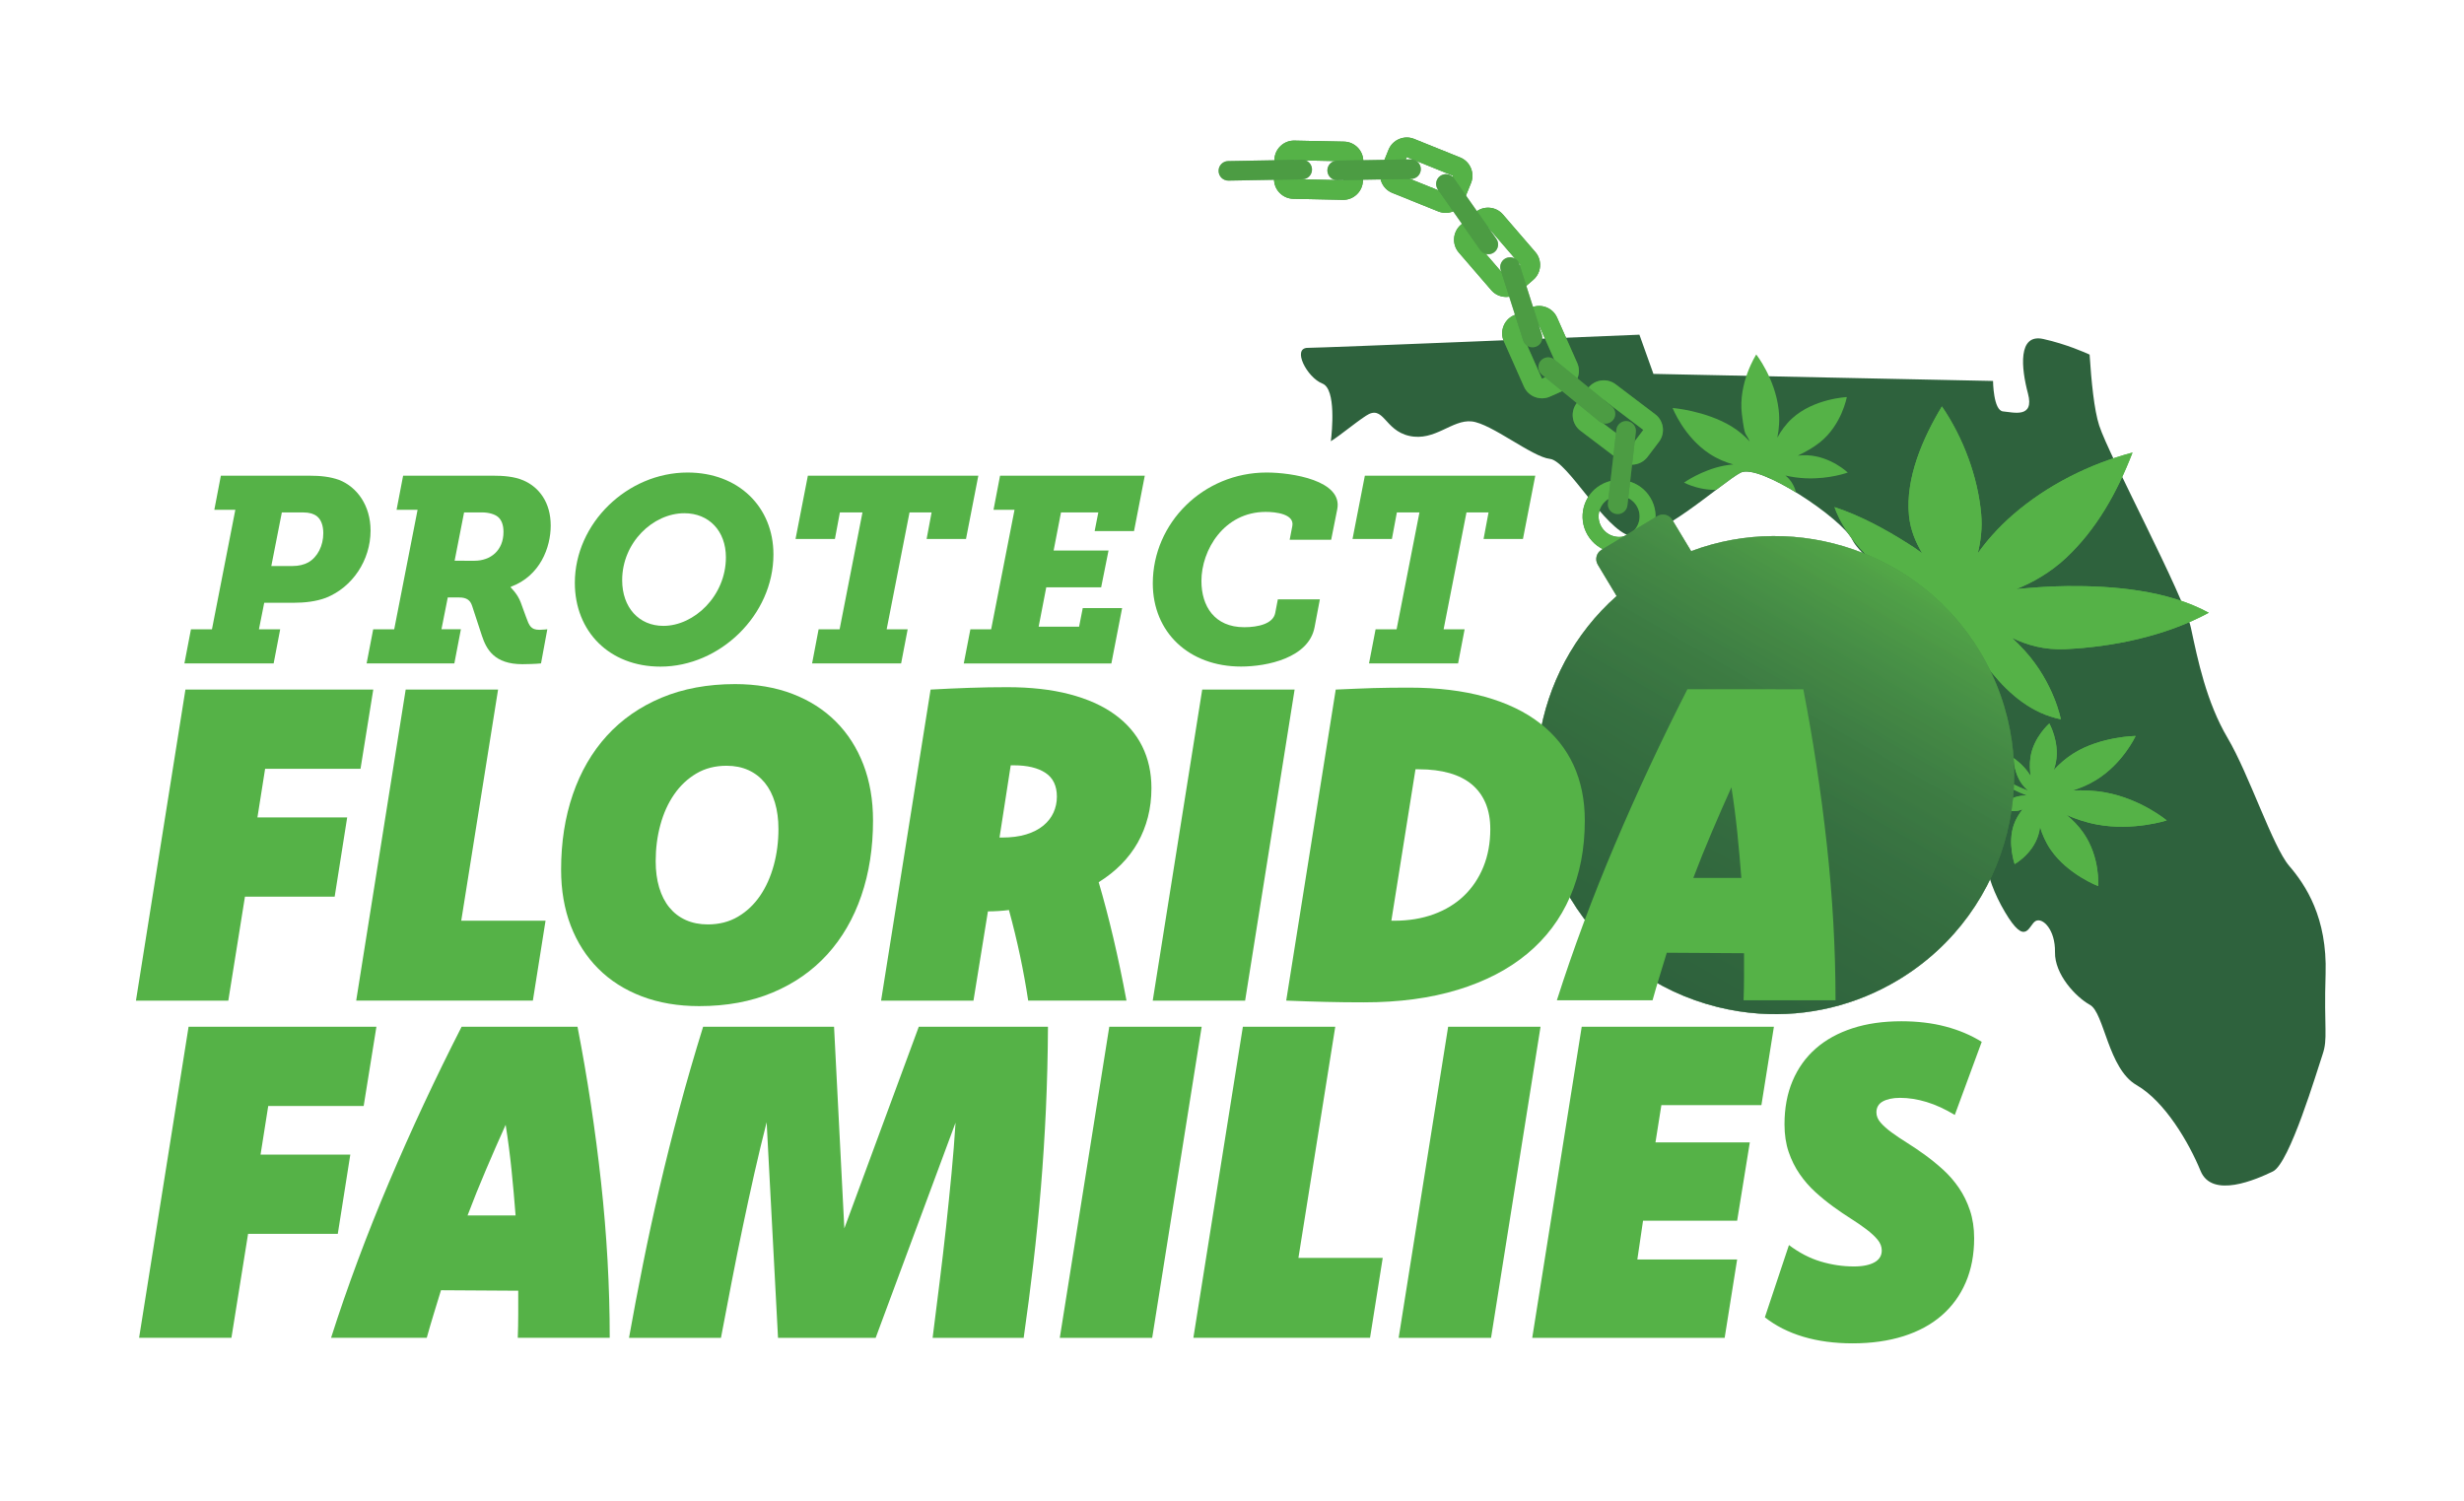
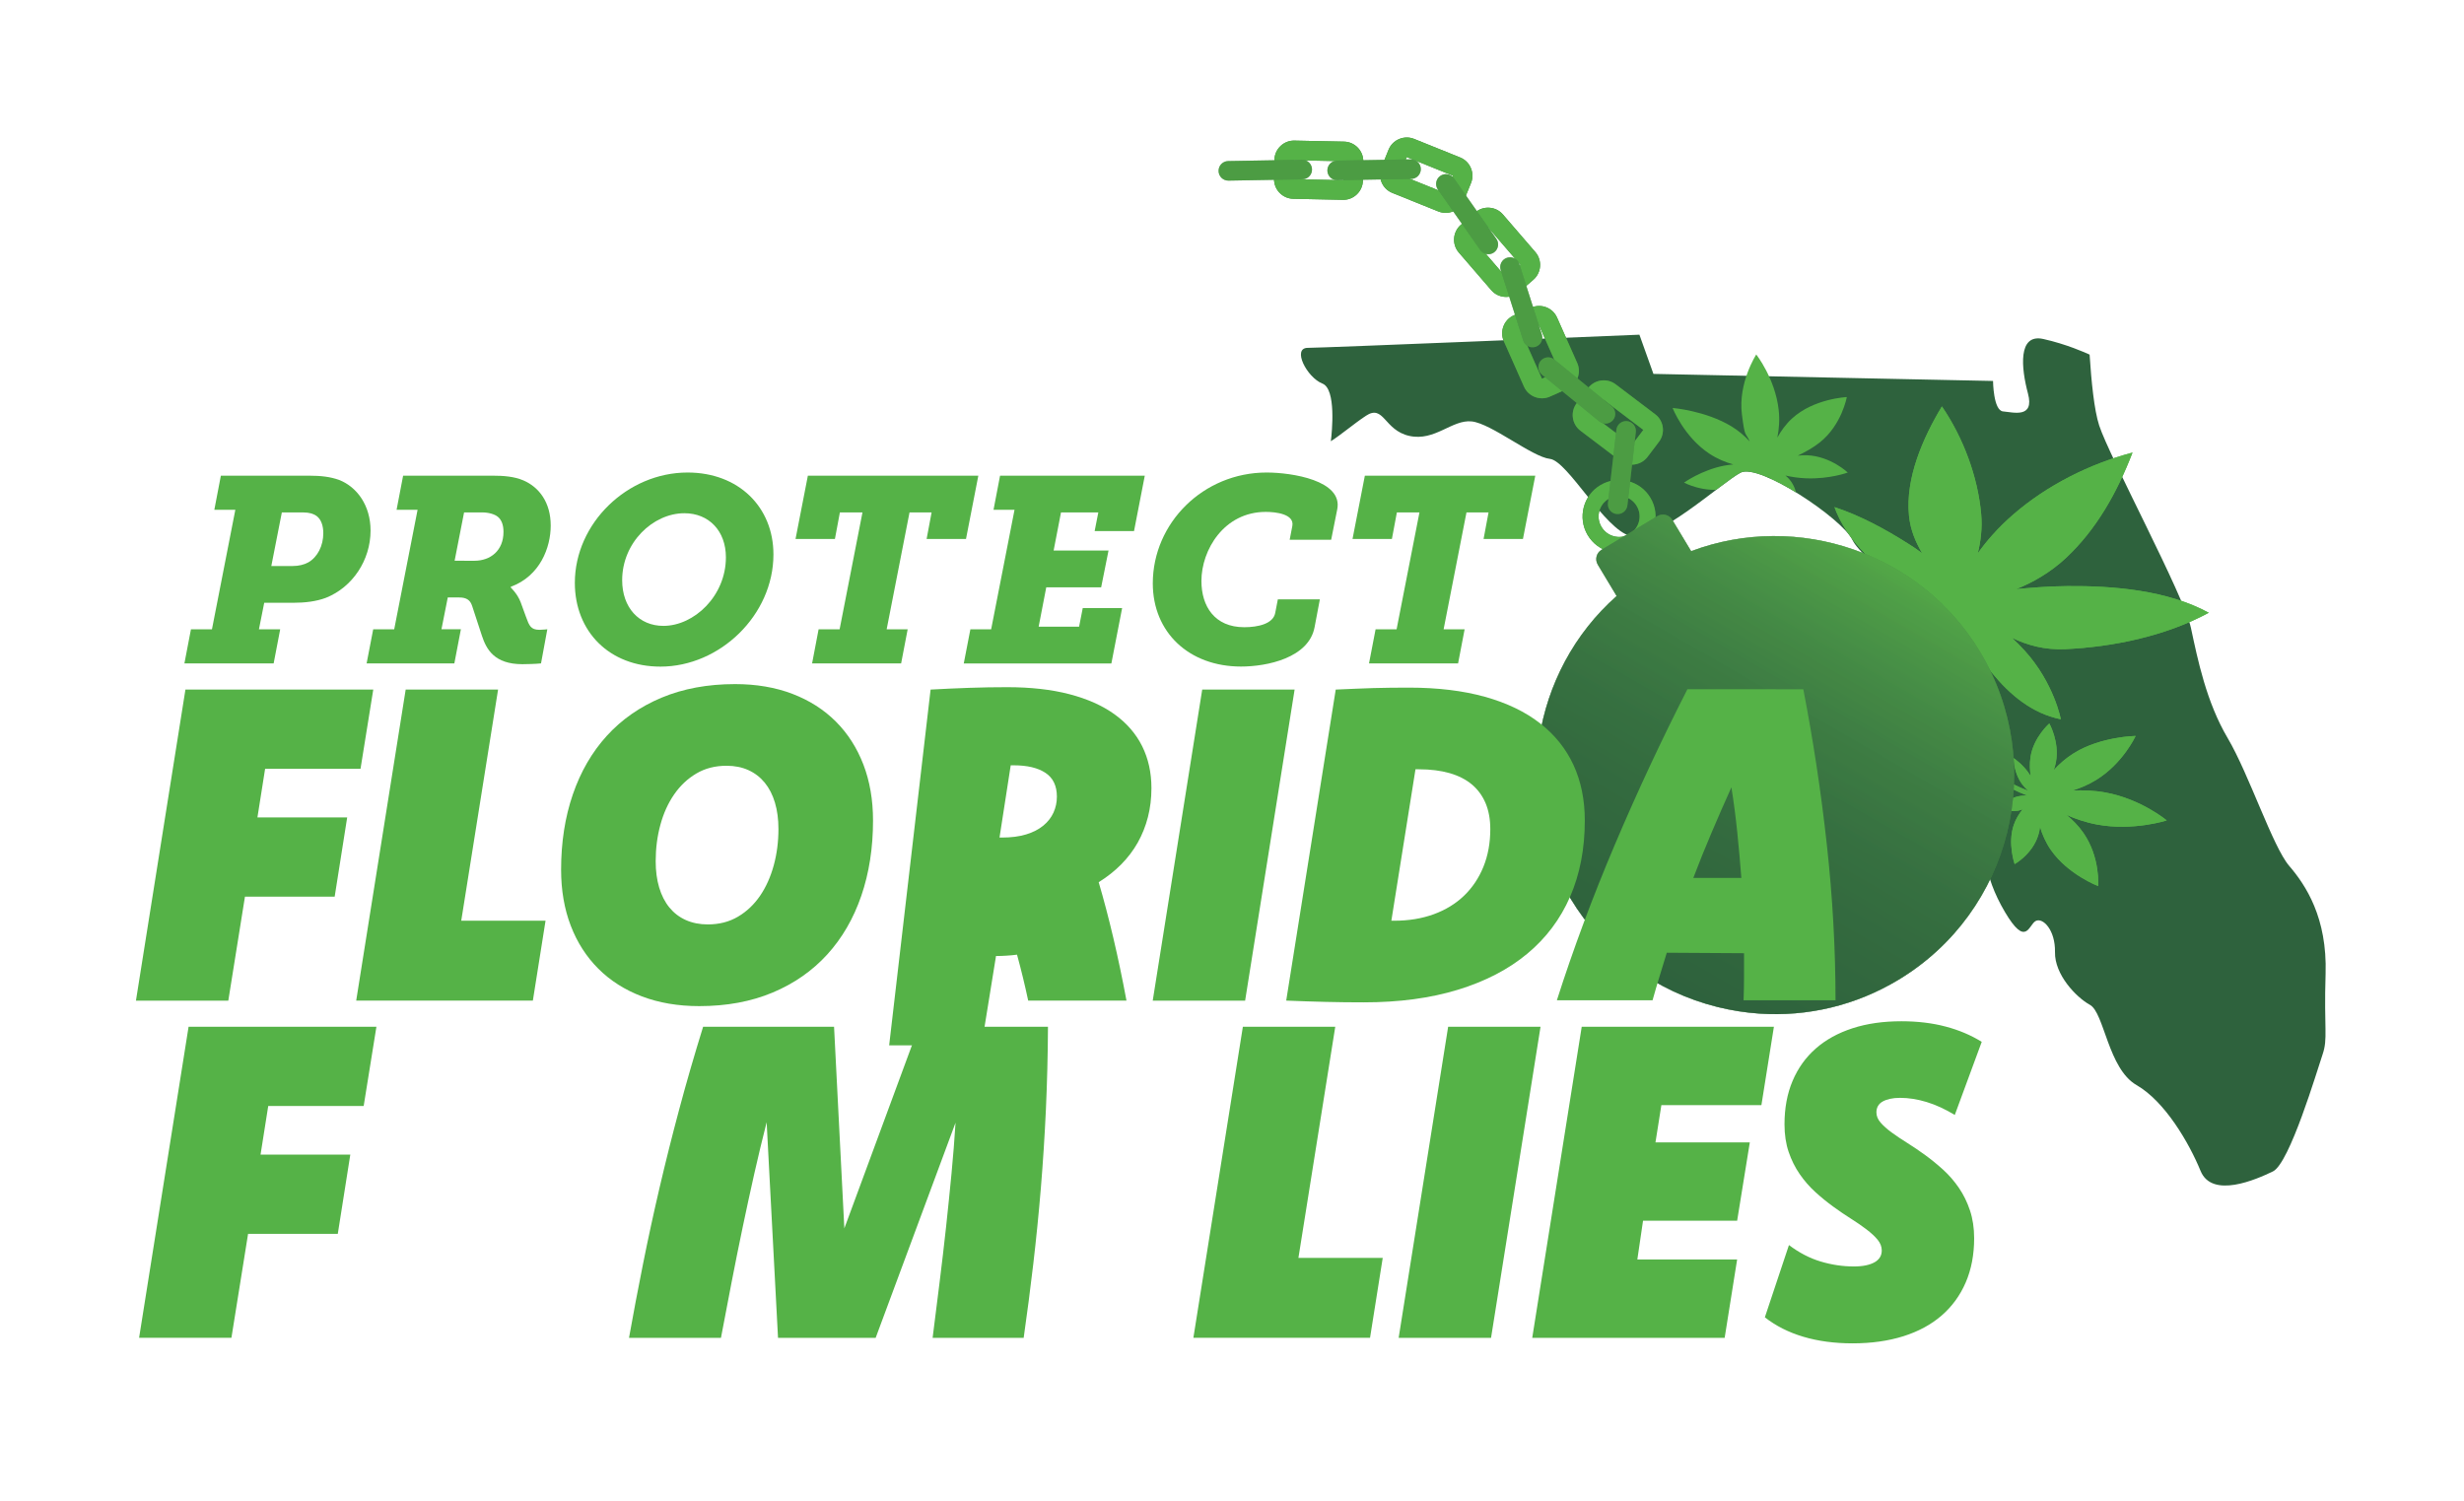
<svg xmlns="http://www.w3.org/2000/svg" xmlns:xlink="http://www.w3.org/1999/xlink" version="1.1" id="Layer_1" x="0px" y="0px" viewBox="0 0 719 438" style="enable-background:new 0 0 719 438;" xml:space="preserve">
  <style type="text/css">
	.st0{fill:#2E623D;}
	.st1{clip-path:url(#SVGID_00000164476778768530317570000004663511459060172453_);}
	.st2{fill:#55B247;}
	.st3{fill:#42873F;}
	.st4{opacity:0.5;}
	.st5{fill:url(#SVGID_00000036233753863865955910000015414436668022084287_);}
	.st6{opacity:0.54;}
	.st7{fill:url(#SVGID_00000127030430391545444660000014328794439341554847_);}
</style>
  <g>
    <g>
      <path id="XMLID_00000085973448132132786990000006715786928688190354_" class="st0" d="M677.72,307.74    c-1.62,4.75-9.61,31.76-14.48,34.1c-4.87,2.35-17.75,8.04-21.11-0.15s-10.38-20.27-18.69-25.05c-8.3-4.77-9.42-21.11-13.58-23.4    c-4.16-2.3-10.34-8.9-10.21-15.39c0.13-6.49-3.56-10.19-5.63-9.09s-2.76,7.91-9-2.66s-7.62-20.97-3.51-27.51    c4.1-6.55-0.65-8.17-4.27-7.9c-3.63,0.27-9.29,1.1-9.12-5.92c0.17-7.02,7.44-22,3.69-27.33c-3.75-5.34-1.84-13.85-4.19-16.2    c-2.35-2.35-24.12-17.52-27.09-23.7c-2.96-6.18-27.18-22.45-32.63-19.61c-5.44,2.84-24.46,20.35-32.07,18.51    c-7.62-1.84-18.38-21.96-23.57-22.53c-5.19-0.57-17.09-10.32-22.81-10.93c-5.73-0.61-10.73,5.87-18.19,4.23    c-7.45-1.64-7.41-9.4-12.74-5.84c-3.6,2.4-7.06,5.4-10.18,7.39c0.33-2.67,1.61-15.23-2.45-16.82c-4.56-1.79-8.96-10.42-4.27-10.43    c4.5-0.01,89.89-3.55,96.76-3.84l4.09,11.44l99.1,2.06c0,0,0.07,8.66,2.94,8.89s9.22,2.14,7.25-5.23    c-1.97-7.37-3.01-17.55,4.45-15.91c6.7,1.48,12.45,4.05,13.54,4.56c0.5,7.79,1.33,16.18,2.79,20.67    c2.93,9.06,24.77,49.69,26.77,59.05c2,9.35,4.5,21.64,10.74,32.21s13.13,31.67,17.94,37.27c4.81,5.6,11.13,15.1,10.62,31.48    S679.34,302.99,677.72,307.74z" />
      <g>
        <g>
          <g>
            <g>
              <defs>
                <path id="SVGID_1_" d="M677.72,307.74c-1.62,4.75-9.61,31.76-14.48,34.1c-4.87,2.35-17.75,8.04-21.11-0.15         s-10.38-20.27-18.69-25.05c-8.3-4.77-9.42-21.11-13.58-23.4c-4.16-2.3-10.34-8.9-10.21-15.39c0.13-6.49-3.56-10.19-5.63-9.09         s-2.76,7.91-9-2.66s-7.62-20.97-3.51-27.51c4.1-6.55-0.65-8.17-4.27-7.9c-3.63,0.27-9.29,1.1-9.12-5.92         c0.17-7.02,7.44-22,3.69-27.33c-3.75-5.34-1.84-13.85-4.19-16.2c-2.35-2.35-24.12-17.52-27.09-23.7         c-2.96-6.18-27.18-22.45-32.63-19.61c-5.44,2.84-24.46,20.35-32.07,18.51c-7.62-1.84-18.38-21.96-23.57-22.53         c-5.19-0.57-17.09-10.32-22.81-10.93c-5.73-0.61-10.73,5.87-18.19,4.23c-7.45-1.64-7.41-9.4-12.74-5.84         c-3.6,2.4-7.06,5.4-10.18,7.39c0.33-2.67,1.61-15.23-2.45-16.82c-4.56-1.79-8.96-10.42-4.27-10.43         c4.5-0.01,89.89-3.55,96.76-3.84l4.09,11.44l99.8-39.58c0,0,16.43,5.75,19.3,5.98s11.17,18.4,9.2,11.03         c-1.97-7.36-2.4,5.71,5.05,7.36c6.7,1.48,22.81,2.71,23.9,3.22c0.5,7.79,5.44,19.4,6.89,23.9c2.93,9.06,15.01,50.39,17,59.74         c2,9.35-19.81,24.09-13.58,34.67c6.24,10.58,13.13,31.67,17.94,37.27c4.81,5.6,11.13,15.1,10.62,31.48         S679.34,302.99,677.72,307.74z" />
              </defs>
              <clipPath id="SVGID_00000052783694062048410870000012010464241060988053_">
                <use xlink:href="#SVGID_1_" style="overflow:visible;" />
              </clipPath>
              <g style="clip-path:url(#SVGID_00000052783694062048410870000012010464241060988053_);">
                <g>
                  <path class="st2" d="M595.29,241.31c0.62,2.17,1.63,4.5,3.15,6.7c5,7.21,13.8,10.56,13.8,10.56s0.69-8.33-4.31-15.53          c-1.43-2.06-3.16-3.8-4.92-5.24c2.6,1.16,5.66,2.22,9.05,2.84c10.53,1.91,20.19-1.23,20.19-1.23s-7.41-6.24-17.93-8.16          c-3.38-0.61-6.69-0.7-9.6-0.55c2.27-0.71,4.67-1.7,6.92-3.09c7.9-4.86,11.53-12.85,11.53-12.85s-10.12,0.15-17.95,4.99          c-2.39,1.47-4.36,3.24-5.94,4.97c0.28-0.76,0.5-1.56,0.65-2.39c1.07-5.9-1.94-11.21-1.94-11.21s-4.59,4.01-5.48,9.77          c-0.3,1.94-0.21,3.87,0.05,5.59c-0.07-0.11-0.13-0.22-0.2-0.33c-1.9-2.99-4.76-4.92-4.76-4.92s-0.08,3.27,1.68,6.42          c0.74,1.31,1.69,2.36,2.59,3.12c-3.42-1.3-4.97-2.2-8.02-4.01c-0.15,0.53-0.22,0.8-0.38,1.33c3.07,1.82,4.63,2.73,8.06,4.05          c-1.09,0-2.34,0.09-3.51,0.48c-2.84,0.95-4.35,3.42-4.35,3.42s3.26,1.32,6.21,0.25c0.11-0.04,0.21-0.08,0.32-0.12          c-0.99,1.23-1.95,2.72-2.57,4.53c-1.86,5.35,0.24,11.45,0.24,11.45s5.16-2.82,6.91-8.46          C595.03,242.9,595.19,242.1,595.29,241.31z" />
                  <path class="st2" d="M595.29,241.31c0.62,2.17,1.63,4.5,3.15,6.7c5,7.21,13.8,10.56,13.8,10.56s0.69-8.33-4.31-15.53          c-1.43-2.06-3.16-3.8-4.92-5.24c2.6,1.16,5.66,2.22,9.05,2.84c10.53,1.91,20.19-1.23,20.19-1.23s-7.41-6.24-17.93-8.16          c-3.38-0.61-6.69-0.7-9.6-0.55c2.27-0.71,4.67-1.7,6.92-3.09c7.9-4.86,11.53-12.85,11.53-12.85s-10.12,0.15-17.95,4.99          c-2.39,1.47-4.36,3.24-5.94,4.97c0.28-0.76,0.5-1.56,0.65-2.39c1.07-5.9-1.94-11.21-1.94-11.21s-4.59,4.01-5.48,9.77          c-0.3,1.94-0.21,3.87,0.05,5.59c-0.07-0.11-0.13-0.22-0.2-0.33c-1.9-2.99-4.76-4.92-4.76-4.92s-0.08,3.27,1.68,6.42          c0.74,1.31,1.69,2.36,2.59,3.12c-3.42-1.3-4.97-2.2-8.02-4.01c-0.15,0.53-0.22,0.8-0.38,1.33c3.07,1.82,4.63,2.73,8.06,4.05          c-1.09,0-2.34,0.09-3.51,0.48c-2.84,0.95-4.35,3.42-4.35,3.42s3.26,1.32,6.21,0.25c0.11-0.04,0.21-0.08,0.32-0.12          c-0.99,1.23-1.95,2.72-2.57,4.53c-1.86,5.35,0.24,11.45,0.24,11.45s5.16-2.82,6.91-8.46          C595.03,242.9,595.19,242.1,595.29,241.31z" />
                </g>
                <g>
                  <path class="st2" d="M587.07,186.12c4.36,2.09,9.44,3.6,15.63,3.31c13.75-0.65,29.1-3.74,41.83-10.62          c-12.07-6.58-27.93-7.9-41.27-7.78c-5.96,0.05-10.68,0.51-14.97,0.88c4.61-1.75,10.07-4.88,14.53-9.06          c8.88-8.31,14.87-18.94,19.45-30.78c-12.56,3.3-24.95,9.55-34.73,18.01c-4.59,3.96-7.97,7.94-10.43,11.39          c0.84-3.33,1.38-7.29,0.99-11.56c-0.98-10.8-5.22-22.2-11.45-31.31c-5.57,9.24-10.69,20.95-9.6,31.9          c0.43,4.27,1.99,7.79,3.83,10.94c-1.19-0.93-2.53-1.81-3.96-2.72c-6.77-4.29-13.96-8.21-21.6-10.74          c0,0,2.55,8.61,12.42,16.83c3.33,2.77,7.05,5.06,10.51,6.43c-0.26-0.02-0.52-0.03-0.79-0.04          c-7.18-0.36-12.73,1.17-12.73,1.17s6.03,5.37,13.19,5.63c2.98,0.11,5.66-0.66,7.76-1.22c-5.04,4.02-7.36,6.74-12.11,10.09          c1.05,0.9,1.59,1.34,2.65,2.2c4.64-3.56,6.87-6.21,11.72-10.07c-0.77,1.75-1.32,3.96-1.07,6.39          c0.6,5.88,5.17,11.2,5.17,11.2s2.93-3.73,2.5-9.68c-0.02-0.22-0.03-0.44-0.06-0.65c1.69,3.15,3.98,6.65,6.79,10.1          c5.29,6.48,11.75,11.85,20.08,13.54c0,0-1.95-10.54-10.53-20.01C589.64,188.57,588.36,187.31,587.07,186.12z" />
                  <path class="st2" d="M587.07,186.12c4.36,2.09,9.44,3.6,15.63,3.31c13.75-0.65,29.1-3.74,41.83-10.62          c-12.07-6.58-27.93-7.9-41.27-7.78c-5.96,0.05-10.68,0.51-14.97,0.88c4.61-1.75,10.07-4.88,14.53-9.06          c8.88-8.31,14.87-18.94,19.45-30.78c-12.56,3.3-24.95,9.55-34.73,18.01c-4.59,3.96-7.97,7.94-10.43,11.39          c0.84-3.33,1.38-7.29,0.99-11.56c-0.98-10.8-5.22-22.2-11.45-31.31c-5.57,9.24-10.69,20.95-9.6,31.9          c0.43,4.27,1.99,7.79,3.83,10.94c-1.19-0.93-2.53-1.81-3.96-2.72c-6.77-4.29-13.96-8.21-21.6-10.74          c0,0,2.55,8.61,12.42,16.83c3.33,2.77,7.05,5.06,10.51,6.43c-0.26-0.02-0.52-0.03-0.79-0.04          c-7.18-0.36-12.73,1.17-12.73,1.17s6.03,5.37,13.19,5.63c2.98,0.11,5.66-0.66,7.76-1.22c-5.04,4.02-7.36,6.74-12.11,10.09          c1.05,0.9,1.59,1.34,2.65,2.2c4.64-3.56,6.87-6.21,11.72-10.07c-0.77,1.75-1.32,3.96-1.07,6.39          c0.6,5.88,5.17,11.2,5.17,11.2s2.93-3.73,2.5-9.68c-0.02-0.22-0.03-0.44-0.06-0.65c1.69,3.15,3.98,6.65,6.79,10.1          c5.29,6.48,11.75,11.85,20.08,13.54c0,0-1.95-10.54-10.53-20.01C589.64,188.57,588.36,187.31,587.07,186.12z" />
                </g>
                <g>
                  <path class="st2" d="M524.6,132.97c2.17-1.07,4.47-2.3,6.43-3.87c6.44-5.14,7.87-13.23,7.87-13.23s-9.69,0.42-16.05,6.31          c-1.81,1.68-3.18,3.62-4.22,5.51c0.5-2.48,0.73-5.26,0.38-8.19c-1.05-9.09-6.53-16.06-6.53-16.06s-5.35,8.27-4.19,17.47          c0.91,7.18,0.98,4.94,2.3,7.94c-1.41-1.56-3.18-3.11-5.34-4.43c-7.58-4.6-17.18-5.37-17.18-5.37s3.28,8.45,10.79,13.38          c2.29,1.5,4.68,2.48,6.92,3.1c-0.87,0.07-1.78,0.18-2.71,0.36c-6.54,1.28-11.67,4.94-11.67,4.94s5.76,3.11,12.3,1.8          c2.21-0.44,4.23-1.28,5.96-2.17c-0.09,0.1-0.18,0.2-0.27,0.3c-2.44,2.81-2.79,5.88-2.79,5.88s3.27-1.14,5.71-3.85          c1.01-1.13,1.73-2.38,2.17-3.43c0.02,3.4-0.11,5.07,0.02,7.89c0.61-0.11,0.92-0.16,1.54-0.27c-0.07-2.8,0.07-4.48,0.05-7.87          c0.46,0.92,1.11,1.95,2.1,2.76c2.39,1.95,5.93,2.16,5.93,2.16s-0.37-2.91-2.86-5.04c-0.09-0.08-0.19-0.16-0.28-0.23          c1.77,0.41,3.85,0.74,6.15,0.82c6.82,0.25,12.05-1.69,12.05-1.69s-4.98-4.74-11.84-5.04          C526.42,132.8,525.49,132.86,524.6,132.97z" />
                </g>
              </g>
            </g>
          </g>
        </g>
      </g>
    </g>
    <g>
      <path class="st3" d="M463.28,156.13c-1.5-2.53-1.82-5.43-1.14-8.07c0.68-2.64,2.36-5.02,4.9-6.51c2.53-1.5,5.43-1.82,8.07-1.14    s5.02,2.36,6.51,4.9c1.5,2.53,1.82,5.43,1.14,8.07c-0.68,2.64-2.36,5.02-4.9,6.51c-2.53,1.5-5.43,1.82-8.07,1.14    C467.16,160.34,464.78,158.66,463.28,156.13L463.28,156.13z M466.66,149.22c-0.38,1.48-0.2,3.11,0.65,4.53    c0.84,1.42,2.17,2.37,3.66,2.75c1.48,0.38,3.11,0.2,4.53-0.65s2.37-2.17,2.75-3.66c0.38-1.48,0.2-3.11-0.65-4.53    c-0.84-1.42-2.17-2.37-3.66-2.75c-1.48-0.38-3.11-0.2-4.53,0.65C467.98,146.4,467.03,147.75,466.66,149.22z" />
      <path class="st3" d="M435.15,84.67l-9.47-10.98c-1.03-1.19-1.48-2.7-1.37-4.17c0.11-1.46,0.77-2.88,1.96-3.91l4.2-3.62    c1.19-1.03,2.7-1.48,4.17-1.37c1.46,0.11,2.88,0.77,3.91,1.96l9.47,10.98c1.03,1.19,1.48,2.7,1.37,4.17    c-0.11,1.46-0.77,2.88-1.96,3.91l-4.2,3.62c-1.19,1.03-2.7,1.48-4.17,1.37C437.59,86.52,436.17,85.86,435.15,84.67L435.15,84.67z     M430.01,69.95l9.47,10.98l0,0l4.2-3.62l0,0l-9.47-10.98l0,0L430.01,69.95L430.01,69.95z" />
      <path class="st3" d="M419.72,61.71l-13.45-5.42c-1.46-0.59-2.55-1.72-3.12-3.08c-0.57-1.35-0.64-2.91-0.05-4.37l2.08-5.14    c0.59-1.46,1.72-2.55,3.08-3.12c1.35-0.57,2.91-0.64,4.37-0.05l13.45,5.42c1.46,0.59,2.55,1.72,3.12,3.08    c0.57,1.35,0.64,2.91,0.05,4.37l-2.08,5.14c-0.59,1.46-1.72,2.55-3.08,3.12C422.75,62.24,421.19,62.29,419.72,61.71L419.72,61.71z     M408.42,50.98l13.44,5.42l0,0l2.08-5.14l0,0l-13.44-5.42l0,0L408.42,50.98L408.42,50.98z" />
      <path class="st3" d="M391.86,58.31l-14.49-0.3c-1.58-0.03-2.99-0.71-4.01-1.77c-1.01-1.05-1.63-2.5-1.59-4.07l0.11-5.54    c0.03-1.58,0.71-2.99,1.77-4.01c1.05-1.01,2.5-1.63,4.07-1.59l14.49,0.3c1.58,0.03,2.99,0.71,4.01,1.77    c1.01,1.05,1.63,2.5,1.59,4.07l-0.11,5.54c-0.03,1.58-0.71,2.99-1.77,4.01C394.87,57.73,393.44,58.35,391.86,58.31L391.86,58.31z     M377.49,52.29l14.49,0.3l0,0l0.11-5.54l0,0l-14.49-0.3l0,0L377.49,52.29L377.49,52.29z" />
      <path class="st3" d="M444.7,112.83l-5.88-13.25c-0.64-1.44-0.63-3.02-0.1-4.39c0.52-1.37,1.57-2.53,3.01-3.17l5.07-2.25    c1.44-0.64,3.02-0.63,4.39-0.1c1.37,0.52,2.53,1.57,3.17,3.01l5.88,13.25c0.64,1.44,0.63,3.02,0.1,4.39    c-0.52,1.37-1.57,2.53-3.01,3.17l-5.07,2.25c-1.44,0.64-3.02,0.63-4.39,0.1C446.51,115.32,445.34,114.27,444.7,112.83    L444.7,112.83z M444.06,97.26l5.88,13.25l0,0l5.07-2.25l0,0l-5.88-13.25l0,0L444.06,97.26L444.06,97.26z" />
      <path class="st3" d="M472.73,134.44l-11.55-8.75c-1.26-0.95-2.01-2.33-2.21-3.79c-0.2-1.45,0.16-2.98,1.1-4.23l3.35-4.42    c0.95-1.26,2.33-2.01,3.79-2.21c1.45-0.2,2.98,0.16,4.23,1.1l11.55,8.75c1.26,0.95,2.01,2.33,2.21,3.79    c0.2,1.45-0.16,2.98-1.1,4.23l-3.35,4.42c-0.95,1.26-2.33,2.01-3.79,2.21C475.51,135.74,473.98,135.39,472.73,134.44    L472.73,134.44z M464.63,121.12l11.55,8.75l0,0l3.35-4.42l0,0l-11.55-8.75l0,0L464.63,121.12L464.63,121.12z" />
      <path class="st2" d="M463.28,156.13c-1.5-2.53-1.82-5.43-1.14-8.07c0.68-2.64,2.36-5.02,4.9-6.51c2.53-1.5,5.43-1.82,8.07-1.14    s5.02,2.36,6.51,4.9c1.5,2.53,1.82,5.43,1.14,8.07c-0.68,2.64-2.36,5.02-4.9,6.51c-2.53,1.5-5.43,1.82-8.07,1.14    C467.16,160.34,464.78,158.66,463.28,156.13L463.28,156.13z M466.66,149.22c-0.38,1.48-0.2,3.11,0.65,4.53    c0.84,1.42,2.17,2.37,3.66,2.75c1.48,0.38,3.11,0.2,4.53-0.65s2.37-2.17,2.75-3.66c0.38-1.48,0.2-3.11-0.65-4.53    c-0.84-1.42-2.17-2.37-3.66-2.75c-1.48-0.38-3.11-0.2-4.53,0.65C467.98,146.4,467.03,147.75,466.66,149.22z" />
      <path class="st2" d="M435.15,84.67l-9.47-10.98c-1.03-1.19-1.48-2.7-1.37-4.17c0.11-1.46,0.77-2.88,1.96-3.91l4.2-3.62    c1.19-1.03,2.7-1.48,4.17-1.37c1.46,0.11,2.88,0.77,3.91,1.96l9.47,10.98c1.03,1.19,1.48,2.7,1.37,4.17    c-0.11,1.46-0.77,2.88-1.96,3.91l-4.2,3.62c-1.19,1.03-2.7,1.48-4.17,1.37C437.59,86.52,436.17,85.86,435.15,84.67L435.15,84.67z     M430.01,69.95l9.47,10.98l0,0l4.2-3.62l0,0l-9.47-10.98l0,0L430.01,69.95L430.01,69.95z" />
      <path class="st2" d="M419.72,61.71l-13.45-5.42c-1.46-0.59-2.55-1.72-3.12-3.08c-0.57-1.35-0.64-2.91-0.05-4.37l2.08-5.14    c0.59-1.46,1.72-2.55,3.08-3.12c1.35-0.57,2.91-0.64,4.37-0.05l13.45,5.42c1.46,0.59,2.55,1.72,3.12,3.08    c0.57,1.35,0.64,2.91,0.05,4.37l-2.08,5.14c-0.59,1.46-1.72,2.55-3.08,3.12C422.75,62.24,421.19,62.29,419.72,61.71L419.72,61.71z     M408.42,50.98l13.44,5.42l0,0l2.08-5.14l0,0l-13.44-5.42l0,0L408.42,50.98L408.42,50.98z" />
      <path class="st2" d="M391.86,58.31l-14.49-0.3c-1.58-0.03-2.99-0.71-4.01-1.77c-1.01-1.05-1.63-2.5-1.59-4.07l0.11-5.54    c0.03-1.58,0.71-2.99,1.77-4.01c1.05-1.01,2.5-1.63,4.07-1.59l14.49,0.3c1.58,0.03,2.99,0.71,4.01,1.77    c1.01,1.05,1.63,2.5,1.59,4.07l-0.11,5.54c-0.03,1.58-0.71,2.99-1.77,4.01C394.87,57.73,393.44,58.35,391.86,58.31L391.86,58.31z     M377.49,52.29l14.49,0.3l0,0l0.11-5.54l0,0l-14.49-0.3l0,0L377.49,52.29L377.49,52.29z" />
      <path class="st2" d="M444.7,112.83l-5.88-13.25c-0.64-1.44-0.63-3.02-0.1-4.39c0.52-1.37,1.57-2.53,3.01-3.17l5.07-2.25    c1.44-0.64,3.02-0.63,4.39-0.1c1.37,0.52,2.53,1.57,3.17,3.01l5.88,13.25c0.64,1.44,0.63,3.02,0.1,4.39    c-0.52,1.37-1.57,2.53-3.01,3.17l-5.07,2.25c-1.44,0.64-3.02,0.63-4.39,0.1C446.51,115.32,445.34,114.27,444.7,112.83    L444.7,112.83z M444.06,97.26l5.88,13.25l0,0l5.07-2.25l0,0l-5.88-13.25l0,0L444.06,97.26L444.06,97.26z" />
      <path class="st2" d="M472.73,134.44l-11.55-8.75c-1.26-0.95-2.01-2.33-2.21-3.79c-0.2-1.45,0.16-2.98,1.1-4.23l3.35-4.42    c0.95-1.26,2.33-2.01,3.79-2.21c1.45-0.2,2.98,0.16,4.23,1.1l11.55,8.75c1.26,0.95,2.01,2.33,2.21,3.79    c0.2,1.45-0.16,2.98-1.1,4.23l-3.35,4.42c-0.95,1.26-2.33,2.01-3.79,2.21C475.51,135.74,473.98,135.39,472.73,134.44    L472.73,134.44z M464.63,121.12l11.55,8.75l0,0l3.35-4.42l0,0l-11.55-8.75l0,0L464.63,121.12L464.63,121.12z" />
      <path class="st3" d="M431.96,72.98c0.91,1.29,2.69,1.6,3.98,0.69s1.6-2.69,0.69-3.98l-12.38-17.66c-0.91-1.29-2.69-1.6-3.98-0.69    s-1.6,2.69-0.69,3.98L431.96,72.98z" />
      <path class="st3" d="M411.8,52.21c1.58-0.03,2.83-1.33,2.8-2.91c-0.03-1.58-1.33-2.83-2.91-2.8l-21.56,0.38    c-1.58,0.03-2.83,1.33-2.8,2.91c0.03,1.58,1.33,2.83,2.91,2.8L411.8,52.21z" />
      <path class="st3" d="M380.05,52.33c1.58-0.03,2.83-1.33,2.8-2.91s-1.33-2.83-2.91-2.8l-21.56,0.38c-1.58,0.03-2.83,1.33-2.8,2.91    c0.03,1.58,1.33,2.83,2.91,2.8L380.05,52.33z" />
      <path class="st3" d="M444.47,99.37c0.48,1.5,2.09,2.33,3.6,1.84c1.5-0.48,2.33-2.09,1.84-3.6l-6.56-20.55    c-0.48-1.5-2.09-2.33-3.6-1.84c-1.5,0.48-2.33,2.09-1.84,3.6L444.47,99.37z" />
      <path class="st3" d="M466.68,122.98c1.23,1,3.02,0.8,4.02-0.42c0.99-1.23,0.8-3.02-0.42-4.02l-16.72-13.63    c-1.23-1-3.02-0.8-4.02,0.42c-1,1.23-0.8,3.02,0.42,4.02L466.68,122.98z" />
      <path class="st3" d="M469.2,146.84c-0.17,1.57,0.96,2.98,2.52,3.16c1.57,0.17,2.98-0.96,3.16-2.52l2.46-21.43    c0.17-1.57-0.96-2.98-2.52-3.16c-1.57-0.17-2.98,0.96-3.16,2.52L469.2,146.84z" />
      <g class="st4">
        <path class="st2" d="M431.96,72.98c0.91,1.29,2.69,1.6,3.98,0.69s1.6-2.69,0.69-3.98l-12.38-17.66c-0.91-1.29-2.69-1.6-3.98-0.69     s-1.6,2.69-0.69,3.98L431.96,72.98z" />
        <path class="st2" d="M411.8,52.21c1.58-0.03,2.83-1.33,2.8-2.91c-0.03-1.58-1.33-2.83-2.91-2.8l-21.56,0.38     c-1.58,0.03-2.83,1.33-2.8,2.91c0.03,1.58,1.33,2.83,2.91,2.8L411.8,52.21z" />
        <path class="st2" d="M380.05,52.33c1.58-0.03,2.83-1.33,2.8-2.91s-1.33-2.83-2.91-2.8l-21.56,0.38c-1.58,0.03-2.83,1.33-2.8,2.91     c0.03,1.58,1.33,2.83,2.91,2.8L380.05,52.33z" />
        <path class="st2" d="M444.47,99.37c0.48,1.5,2.09,2.33,3.6,1.84c1.5-0.48,2.33-2.09,1.84-3.6l-6.56-20.55     c-0.48-1.5-2.09-2.33-3.6-1.84c-1.5,0.48-2.33,2.09-1.84,3.6L444.47,99.37z" />
        <path class="st2" d="M466.68,122.98c1.23,1,3.02,0.8,4.02-0.42c0.99-1.23,0.8-3.02-0.42-4.02l-16.72-13.63     c-1.23-1-3.02-0.8-4.02,0.42c-1,1.23-0.8,3.02,0.42,4.02L466.68,122.98z" />
        <path class="st2" d="M469.2,146.84c-0.17,1.57,0.96,2.98,2.52,3.16c1.57,0.17,2.98-0.96,3.16-2.52l2.46-21.43     c0.17-1.57-0.96-2.98-2.52-3.16c-1.57-0.17-2.98,0.96-3.16,2.52L469.2,146.84z" />
      </g>
      <g>
        <g>
          <g>
            <linearGradient id="SVGID_00000131344860774750309730000006048912347293382826_" gradientUnits="userSpaceOnUse" x1="549.648" y1="328.035" x2="479.911" y2="207.246" gradientTransform="matrix(1 0 0 -1 0 492)">
              <stop offset="0" style="stop-color:#519B49" />
              <stop offset="0.987" style="stop-color:#2E623D" />
            </linearGradient>
            <path style="fill:url(#SVGID_00000131344860774750309730000006048912347293382826_);" d="M478.18,153.9l5.44-3.28       c1.5-0.9,3.45-0.42,4.35,1.08l5.51,9.14c31.14-11.72,66.97,0.58,84.28,29.34c19.85,32.95,9.17,75.9-23.78,95.74       c-12.4,7.47-26.49,10.83-40.64,9.86c-4.06-0.28-8.12-0.92-12.16-1.92c-18.08-4.5-33.33-15.76-42.94-31.72       c-17.31-28.76-11.43-66.18,13.5-88.21l-5.49-9.14c-0.91-1.5-0.42-3.45,1.08-4.35l5.42-3.26" />
          </g>
        </g>
        <g class="st6">
          <g>
            <path class="st3" d="M478.18,153.9l5.44-3.28c1.5-0.9,3.45-0.42,4.35,1.08l5.51,9.14c31.14-11.72,66.97,0.58,84.28,29.34       c19.85,32.95,9.17,75.9-23.78,95.74c-12.4,7.47-26.49,10.83-40.64,9.86c-4.06-0.28-8.12-0.92-12.16-1.92       c-18.08-4.5-33.33-15.76-42.94-31.72c-17.31-28.76-11.43-66.18,13.5-88.21l-5.49-9.14c-0.91-1.5-0.42-3.45,1.08-4.35l5.42-3.26       " />
          </g>
          <g>
            <linearGradient id="SVGID_00000037676040038767087640000009180065847024865451_" gradientUnits="userSpaceOnUse" x1="562.648" y1="345.035" x2="492.911" y2="224.246" gradientTransform="matrix(1 0 0 -1 -13 509)">
              <stop offset="0" style="stop-color:#55B247" />
              <stop offset="0.039" style="stop-color:#50A746" />
              <stop offset="0.214" style="stop-color:#418744" />
              <stop offset="0.381" style="stop-color:#367241" />
              <stop offset="0.533" style="stop-color:#30663E" />
              <stop offset="0.658" style="stop-color:#2E623D" />
            </linearGradient>
            <path style="fill:url(#SVGID_00000037676040038767087640000009180065847024865451_);" d="M478.18,153.9l5.44-3.28       c1.5-0.9,3.45-0.42,4.35,1.08l5.51,9.14c31.14-11.72,66.97,0.58,84.28,29.34c19.85,32.95,9.17,75.9-23.78,95.74       c-12.4,7.47-26.49,10.83-40.64,9.86c-4.06-0.28-8.12-0.92-12.16-1.92c-18.08-4.5-33.33-15.76-42.94-31.72       c-17.31-28.76-11.43-66.18,13.5-88.21l-5.49-9.14c-0.91-1.5-0.42-3.45,1.08-4.35l5.42-3.26" />
          </g>
        </g>
      </g>
    </g>
    <g>
      <path class="st2" d="M55.72,183.64h6.13l6.82-34.87h-6.13l1.91-9.96h25.67c3.52,0,6.2,0.31,8.81,1.23    c5.29,2.07,9.2,7.51,9.2,14.79c0,8.66-5.29,16.55-13.03,19.62c-2.84,1.07-6.13,1.45-9.51,1.45H77.1l-1.54,7.74h6.2l-1.91,9.96    H53.81L55.72,183.64z M85.46,165.17c1.68,0,3.29-0.38,4.52-1.07c2.68-1.54,4.36-4.83,4.36-8.51c0-2.15-0.61-3.99-1.91-4.98    c-0.92-0.69-2.22-1.07-3.83-1.07h-6.36l-3.07,15.64L85.46,165.17L85.46,165.17z" />
      <path class="st2" d="M108.9,183.64h6.13l6.82-34.87h-6.13l1.91-9.96h26.13c3.14,0,6.29,0.23,8.97,1.38    c4.6,1.99,7.97,6.44,7.97,13.18c0,6.36-3.07,14.71-11.65,17.86v0.23c0,0,1.99,1.84,2.91,4.36l1.54,4.22    c0.92,2.53,1.38,3.75,3.91,3.75c0.92,0,2.3-0.16,2.3-0.16l-1.84,9.96c-1.45,0.16-4.29,0.23-5.44,0.23c-8.2,0-10.5-4.37-11.8-8.28    l-2.84-8.66c-0.54-1.77-1.68-2.53-3.75-2.53h-3.38l-1.84,9.28h5.67l-1.91,9.96h-25.6L108.9,183.64z M138.41,163.64    c4.75,0,8.51-2.99,8.51-8.43c0-1.99-0.54-3.45-1.61-4.37c-0.92-0.77-2.68-1.31-4.6-1.31h-5.29l-2.76,14.1L138.41,163.64    L138.41,163.64L138.41,163.64z" />
      <path class="st2" d="M200.63,137.89c14.87,0,25.06,10.04,25.06,23.91c0,17.7-15.64,32.73-32.96,32.73    c-14.94,0-24.99-10.27-24.99-24.45C167.75,152.68,183.08,137.89,200.63,137.89z M193.58,182.64c8.97,0,18.24-8.74,18.24-20    c0-7.74-4.98-12.87-12.11-12.87c-9.2,0-18.16,8.58-18.16,19.54C181.55,177.28,186.45,182.64,193.58,182.64z" />
      <path class="st2" d="M238.87,183.64H245l6.67-34.1h-6.59l-1.45,7.74h-11.49l3.6-18.47h49.74l-3.6,18.47h-11.49l1.45-7.74h-6.44    l-6.67,34.1h6.13l-1.91,9.96h-25.98L238.87,183.64z" />
      <path class="st2" d="M283.16,183.64h6.06l6.82-34.87h-6.13l1.91-9.96h42.23l-3.14,16.17h-11.49l1.07-5.44H309.6l-2.15,11.12h16.02    l-2.15,10.73H305.3l-2.22,11.49h11.8l1.07-5.44h11.49l-3.14,16.17h-43.07L283.16,183.64z" />
      <path class="st2" d="M369.6,137.89c7.36,0,22.3,2.31,20.61,10.73l-1.77,8.89h-12.11l0.77-3.99c0.69-3.52-4.83-4.14-7.74-4.14    c-12.19,0-18.78,11.11-18.78,20.16c0,7.36,3.83,13.49,12.49,13.49c4.06,0,8.43-1,9.04-4.14l0.77-3.99h12.26l-1.54,8.12    c-1.68,8.97-13.87,11.49-21.46,11.49c-15.17,0-25.75-9.96-25.75-24.29C336.41,152.6,351.13,137.89,369.6,137.89z" />
      <path class="st2" d="M401.4,183.64h6.13l6.67-34.1h-6.59l-1.45,7.74h-11.49l3.6-18.47H448l-3.6,18.47h-11.49l1.45-7.74h-6.44    l-6.67,34.1h6.13l-1.91,9.96h-25.99L401.4,183.64z" />
      <path class="st2" d="M105.2,224.35H77.36l-2.24,14.18h26.19l-3.65,23.12H71.48L66.62,292H39.67l14.44-90.77h54.81L105.2,224.35z" />
      <path class="st2" d="M134.59,268.68h24.6l-3.7,23.31h-51.55l14.44-90.77h26.96L134.59,268.68z" />
      <path class="st2" d="M214.5,199.63c6.17,0,11.75,0.95,16.71,2.84c4.96,1.9,9.19,4.59,12.68,8.08c3.49,3.49,6.17,7.68,8.05,12.56    c1.87,4.88,2.81,10.32,2.81,16.32c0,8-1.14,15.33-3.42,21.97s-5.59,12.35-9.93,17.12c-4.34,4.77-9.65,8.48-15.94,11.12    c-6.29,2.64-13.42,3.96-21.43,3.96c-6.17,0-11.75-0.95-16.73-2.84c-4.99-1.9-9.22-4.59-12.71-8.08    c-3.49-3.49-6.18-7.68-8.05-12.56c-1.87-4.88-2.81-10.32-2.81-16.32c0-8,1.14-15.33,3.42-21.97c2.28-6.65,5.59-12.35,9.93-17.12    s9.67-8.48,15.97-11.12C199.34,200.96,206.5,199.63,214.5,199.63z M212.01,223.46c-3.32,0-6.26,0.75-8.81,2.26    c-2.56,1.51-4.72,3.55-6.48,6.1c-1.77,2.56-3.11,5.52-4.02,8.88c-0.92,3.37-1.37,6.9-1.37,10.6c0,2.85,0.34,5.42,1.02,7.7    c0.68,2.28,1.67,4.22,2.97,5.81s2.89,2.82,4.79,3.67c1.9,0.85,4.04,1.28,6.42,1.28c3.32,0,6.26-0.75,8.81-2.26    c2.56-1.51,4.71-3.55,6.45-6.1c1.75-2.56,3.07-5.52,3.99-8.88c0.92-3.36,1.37-6.9,1.37-10.6c0-2.85-0.34-5.42-1.02-7.7    c-0.68-2.28-1.67-4.22-2.97-5.81c-1.3-1.59-2.89-2.82-4.76-3.67C216.53,223.89,214.39,223.46,212.01,223.46z" />
-       <path class="st2" d="M271.55,201.23c3.79-0.21,7.56-0.38,11.3-0.51c3.74-0.13,7.43-0.19,11.05-0.19c6.86,0,12.91,0.68,18.14,2.04    c5.24,1.37,9.64,3.32,13.19,5.88s6.24,5.66,8.05,9.29c1.81,3.64,2.71,7.72,2.71,12.23c0,2.98-0.34,5.8-1.02,8.46    c-0.68,2.66-1.68,5.14-2.97,7.45c-1.3,2.3-2.91,4.42-4.82,6.35c-1.91,1.94-4.11,3.67-6.58,5.21c1.49,5.07,2.92,10.5,4.28,16.29    s2.64,11.88,3.83,18.27h-28.68c-0.64-4.26-1.43-8.6-2.36-13.03c-0.94-4.43-2.02-8.9-3.26-13.41c-0.98,0.13-2,0.23-3.07,0.29    c-1.06,0.07-1.96,0.1-2.68,0.1c-0.08,0-0.15,0-0.19,0c-0.04,0-0.11,0-0.19,0l-4.22,26.06h-26.96L271.55,201.23z M291.66,244.41    c0.13,0,0.25,0,0.38,0c0.13,0,0.25,0,0.38,0c2.68,0,5.03-0.31,7.03-0.92c2-0.61,3.66-1.47,4.99-2.56c1.32-1.09,2.31-2.35,2.97-3.8    c0.66-1.45,0.99-3,0.99-4.66c0-3.15-1.11-5.46-3.32-6.93c-2.22-1.47-5.3-2.21-9.26-2.21c-0.13,0-0.25,0-0.38,0s-0.29,0-0.51,0    L291.66,244.41z" />
+       <path class="st2" d="M271.55,201.23c3.79-0.21,7.56-0.38,11.3-0.51c3.74-0.13,7.43-0.19,11.05-0.19c6.86,0,12.91,0.68,18.14,2.04    c5.24,1.37,9.64,3.32,13.19,5.88s6.24,5.66,8.05,9.29c1.81,3.64,2.71,7.72,2.71,12.23c0,2.98-0.34,5.8-1.02,8.46    c-0.68,2.66-1.68,5.14-2.97,7.45c-1.3,2.3-2.91,4.42-4.82,6.35c-1.91,1.94-4.11,3.67-6.58,5.21c1.49,5.07,2.92,10.5,4.28,16.29    s2.64,11.88,3.83,18.27h-28.68c-0.94-4.43-2.02-8.9-3.26-13.41c-0.98,0.13-2,0.23-3.07,0.29    c-1.06,0.07-1.96,0.1-2.68,0.1c-0.08,0-0.15,0-0.19,0c-0.04,0-0.11,0-0.19,0l-4.22,26.06h-26.96L271.55,201.23z M291.66,244.41    c0.13,0,0.25,0,0.38,0c0.13,0,0.25,0,0.38,0c2.68,0,5.03-0.31,7.03-0.92c2-0.61,3.66-1.47,4.99-2.56c1.32-1.09,2.31-2.35,2.97-3.8    c0.66-1.45,0.99-3,0.99-4.66c0-3.15-1.11-5.46-3.32-6.93c-2.22-1.47-5.3-2.21-9.26-2.21c-0.13,0-0.25,0-0.38,0s-0.29,0-0.51,0    L291.66,244.41z" />
      <path class="st2" d="M363.33,292h-26.96l14.44-90.77h26.96L363.33,292z" />
      <path class="st2" d="M389.77,201.23c2.08-0.08,4.01-0.17,5.78-0.25c1.77-0.08,3.49-0.15,5.17-0.19c1.68-0.04,3.37-0.07,5.04-0.1    c1.68-0.02,3.48-0.03,5.39-0.03c8.39,0,15.78,0.9,22.17,2.68c6.39,1.79,11.75,4.36,16.06,7.72c4.32,3.37,7.58,7.43,9.78,12.2    c2.19,4.77,3.29,10.16,3.29,16.16c0,8.26-1.43,15.67-4.28,22.23c-2.85,6.56-7.03,12.11-12.52,16.67    c-5.49,4.56-12.24,8.06-20.25,10.51c-8.01,2.45-17.14,3.67-27.4,3.67c-1.91,0-3.79-0.01-5.62-0.03c-1.83-0.02-3.67-0.05-5.53-0.1    c-1.86-0.04-3.73-0.1-5.62-0.16c-1.9-0.07-3.87-0.14-5.91-0.22L389.77,201.23z M406,268.68c0.13,0,0.28,0,0.45,0    c0.17,0,0.32,0,0.45,0c4.18,0,7.99-0.63,11.44-1.88c3.45-1.26,6.4-3.06,8.84-5.39c2.44-2.34,4.34-5.17,5.68-8.46    c1.34-3.3,2.01-6.97,2.01-11.02c0-2.85-0.46-5.36-1.37-7.54c-0.92-2.17-2.25-3.99-3.99-5.46c-1.75-1.47-3.92-2.57-6.51-3.32    c-2.6-0.74-5.58-1.12-8.94-1.12c-0.21,0-0.38,0-0.51,0c-0.13,0-0.29,0-0.51,0L406,268.68z" />
      <path class="st2" d="M106.12,322.75H78.27l-2.24,14.18h26.19l-3.65,23.12H72.39l-4.86,30.34H40.59l14.44-90.77h54.81    L106.12,322.75z" />
-       <path class="st2" d="M168.52,299.63c2.9,14.95,5.19,30.07,6.87,45.38s2.53,30.44,2.53,45.38h-26.83c0.08-2.3,0.13-4.59,0.13-6.87    s0-4.57,0-6.87c-3.76,0-7.51-0.02-11.27-0.07c-3.76-0.04-7.51-0.07-11.27-0.07c-0.73,2.39-1.44,4.72-2.14,7    c-0.7,2.28-1.37,4.57-2.01,6.87H96.61c4.77-14.95,10.41-30.07,16.9-45.38s13.56-30.44,21.19-45.38L168.52,299.63L168.52,299.63z     M150.45,354.69c-0.34-4.47-0.74-8.91-1.19-13.32c-0.45-4.41-1.02-8.78-1.71-13.13c-1.96,4.35-3.88,8.72-5.75,13.13    c-1.88,4.41-3.67,8.84-5.37,13.32H150.45z" />
      <path class="st2" d="M305.8,299.63c-0.04,8.26-0.25,16.29-0.6,24.08c-0.36,7.79-0.85,15.43-1.47,22.93    c-0.62,7.5-1.36,14.87-2.21,22.14c-0.85,7.27-1.79,14.47-2.81,21.62h-26.57c0.68-5.41,1.36-10.83,2.04-16.26    c0.68-5.43,1.3-10.78,1.88-16.06c0.57-5.28,1.1-10.48,1.59-15.59c0.49-5.11,0.88-10.07,1.18-14.88l-23.31,62.79h-28.49    l-3.32-62.92c-1.23,4.86-2.44,9.83-3.59,14.95c-1.15,5.11-2.28,10.32-3.39,15.62c-1.11,5.3-2.19,10.67-3.24,16.09    c-1.05,5.43-2.08,10.85-3.11,16.26h-26.83c1.28-7.15,2.64-14.36,4.1-21.62c1.45-7.26,3.05-14.64,4.8-22.14    c1.75-7.5,3.66-15.14,5.75-22.93c2.08-7.8,4.41-15.82,6.97-24.08h38.21l3,58.83l21.72-58.83L305.8,299.63L305.8,299.63z" />
-       <path class="st2" d="M336.21,390.4h-26.96l14.44-90.77h26.96L336.21,390.4z" />
      <path class="st2" d="M378.88,367.08h24.6l-3.7,23.31h-51.55l14.44-90.77h26.96L378.88,367.08z" />
      <path class="st2" d="M435.09,390.4h-26.96l14.44-90.77h26.96L435.09,390.4z" />
      <path class="st2" d="M513.98,322.5h-29.19l-1.72,10.86h27.53l-3.7,22.87h-27.46l-1.66,11.3h29.12l-3.64,22.87h-56.15l14.44-90.77    h56.08L513.98,322.5z" />
      <path class="st2" d="M531.28,368.13c3.2,0.96,6.43,1.44,9.71,1.44c1.32,0,2.48-0.11,3.48-0.32c1-0.21,1.84-0.51,2.53-0.9    c0.68-0.38,1.2-0.86,1.56-1.44c0.36-0.57,0.54-1.24,0.54-2.01c0-1.1-0.41-2.15-1.21-3.13c-0.81-0.98-1.89-1.98-3.23-3    c-1.34-1.02-2.85-2.07-4.54-3.13c-1.68-1.06-3.42-2.25-5.21-3.55c-1.79-1.3-3.52-2.71-5.21-4.25s-3.2-3.27-4.54-5.21    c-1.34-1.94-2.42-4.1-3.23-6.48c-0.81-2.39-1.21-5.07-1.21-8.05c0-4.72,0.78-8.95,2.36-12.68c1.58-3.73,3.83-6.87,6.77-9.45    c2.93-2.57,6.51-4.54,10.73-5.91s8.97-2.04,14.25-2.04c4.68,0,8.98,0.51,12.87,1.54c3.9,1.02,7.42,2.51,10.57,4.47l-7.86,21.33    c-2.81-1.7-5.55-2.96-8.21-3.77c-2.66-0.81-5.25-1.22-7.77-1.22c-1.11,0-2.08,0.1-2.93,0.29c-0.85,0.2-1.58,0.46-2.17,0.8    s-1.05,0.78-1.34,1.31c-0.3,0.53-0.45,1.14-0.45,1.82c0,1.06,0.4,2.07,1.22,3c0.81,0.94,1.88,1.9,3.23,2.88    c1.34,0.98,2.86,2,4.57,3.07c1.7,1.06,3.45,2.25,5.24,3.55c1.79,1.3,3.53,2.73,5.24,4.28c1.7,1.55,3.23,3.31,4.57,5.27    c1.34,1.96,2.42,4.15,3.23,6.58c0.81,2.43,1.22,5.13,1.22,8.11c0,4.81-0.82,9.11-2.46,12.91c-1.64,3.79-3.98,7.01-7.03,9.65    c-3.04,2.64-6.76,4.65-11.15,6.04c-4.39,1.38-9.33,2.08-14.82,2.08c-5.28,0-10.07-0.64-14.37-1.92c-4.3-1.28-8.05-3.17-11.24-5.68    l7.03-21.08C525,365.57,528.09,367.18,531.28,368.13z" />
      <path class="st2" d="M526.21,201.14c2.9,14.95,5.19,30.07,6.87,45.38s2.53,30.44,2.53,45.38h-26.83c0.08-2.3,0.13-4.59,0.13-6.87    s0-4.57,0-6.87c-3.76,0-7.51-0.02-11.27-0.07s-7.51-0.07-11.27-0.07c-0.73,2.39-1.44,4.72-2.14,7s-1.37,4.57-2.01,6.87H454.3    c4.77-14.95,10.41-30.07,16.9-45.38c6.5-15.31,13.56-30.44,21.19-45.38L526.21,201.14L526.21,201.14z M508.13,256.2    c-0.34-4.47-0.74-8.91-1.19-13.32c-0.45-4.41-1.02-8.78-1.71-13.13c-1.96,4.35-3.88,8.72-5.75,13.13    c-1.88,4.41-3.67,8.84-5.37,13.32H508.13z" />
    </g>
  </g>
</svg>